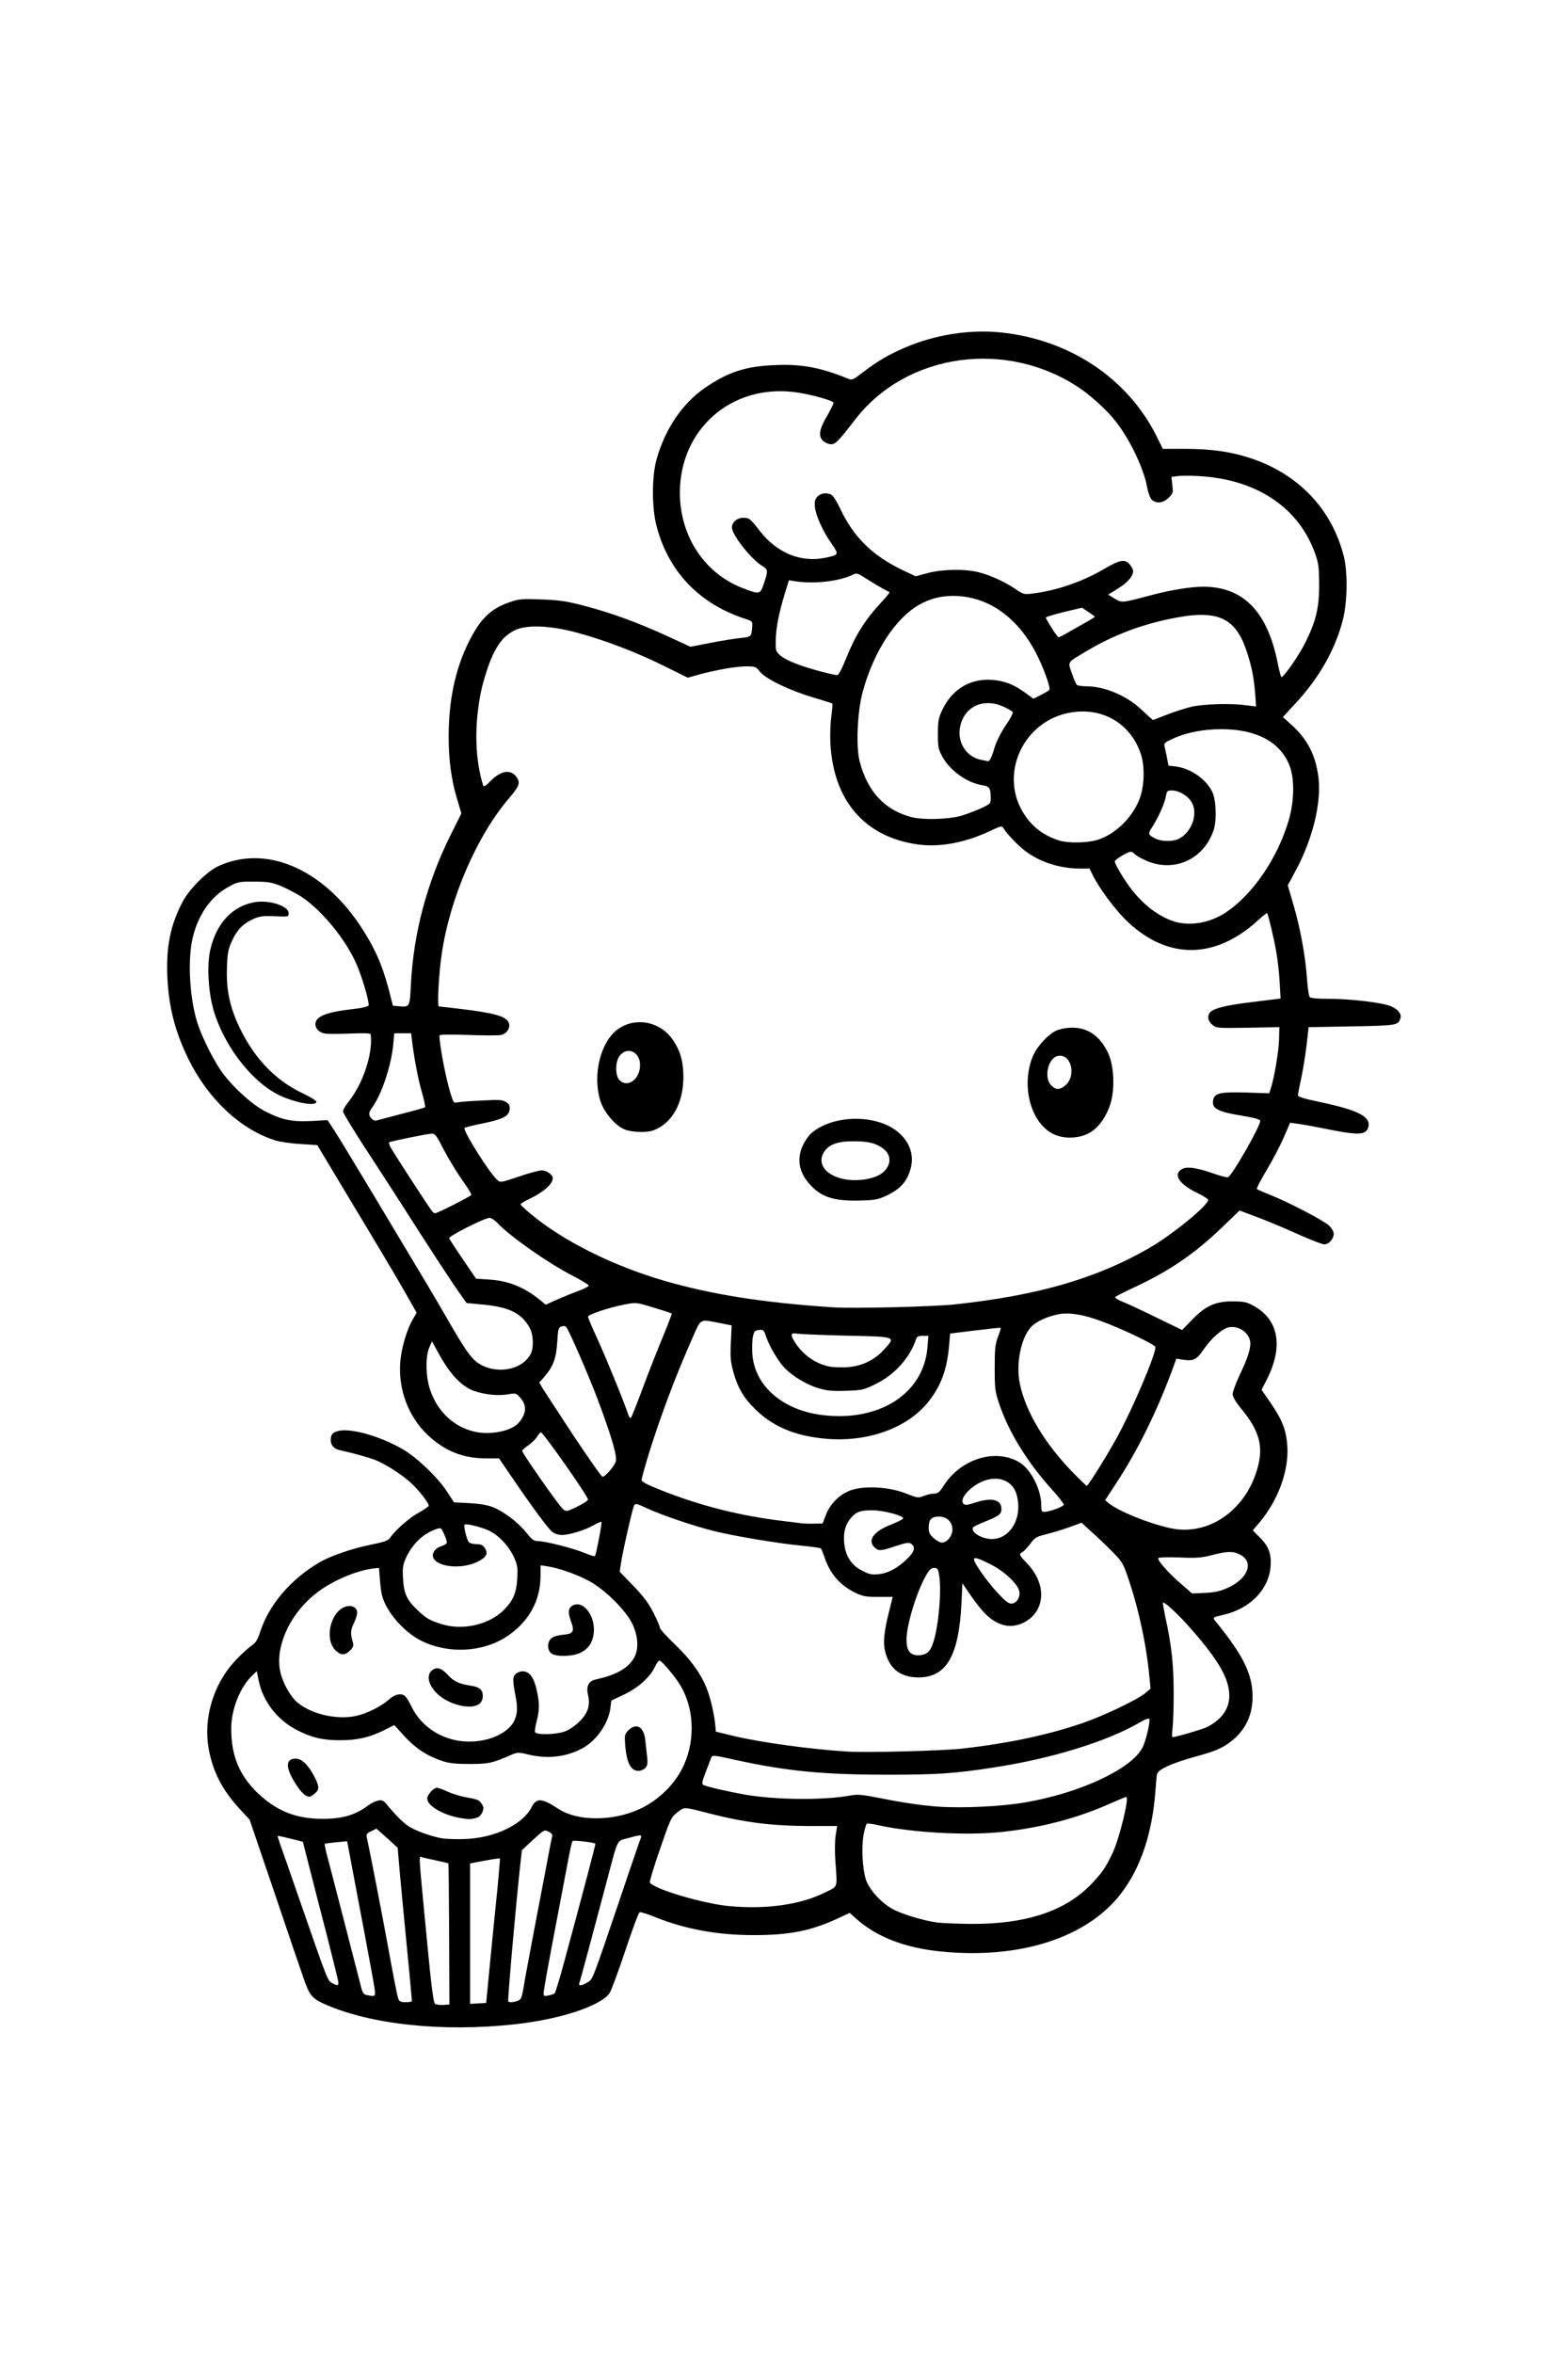
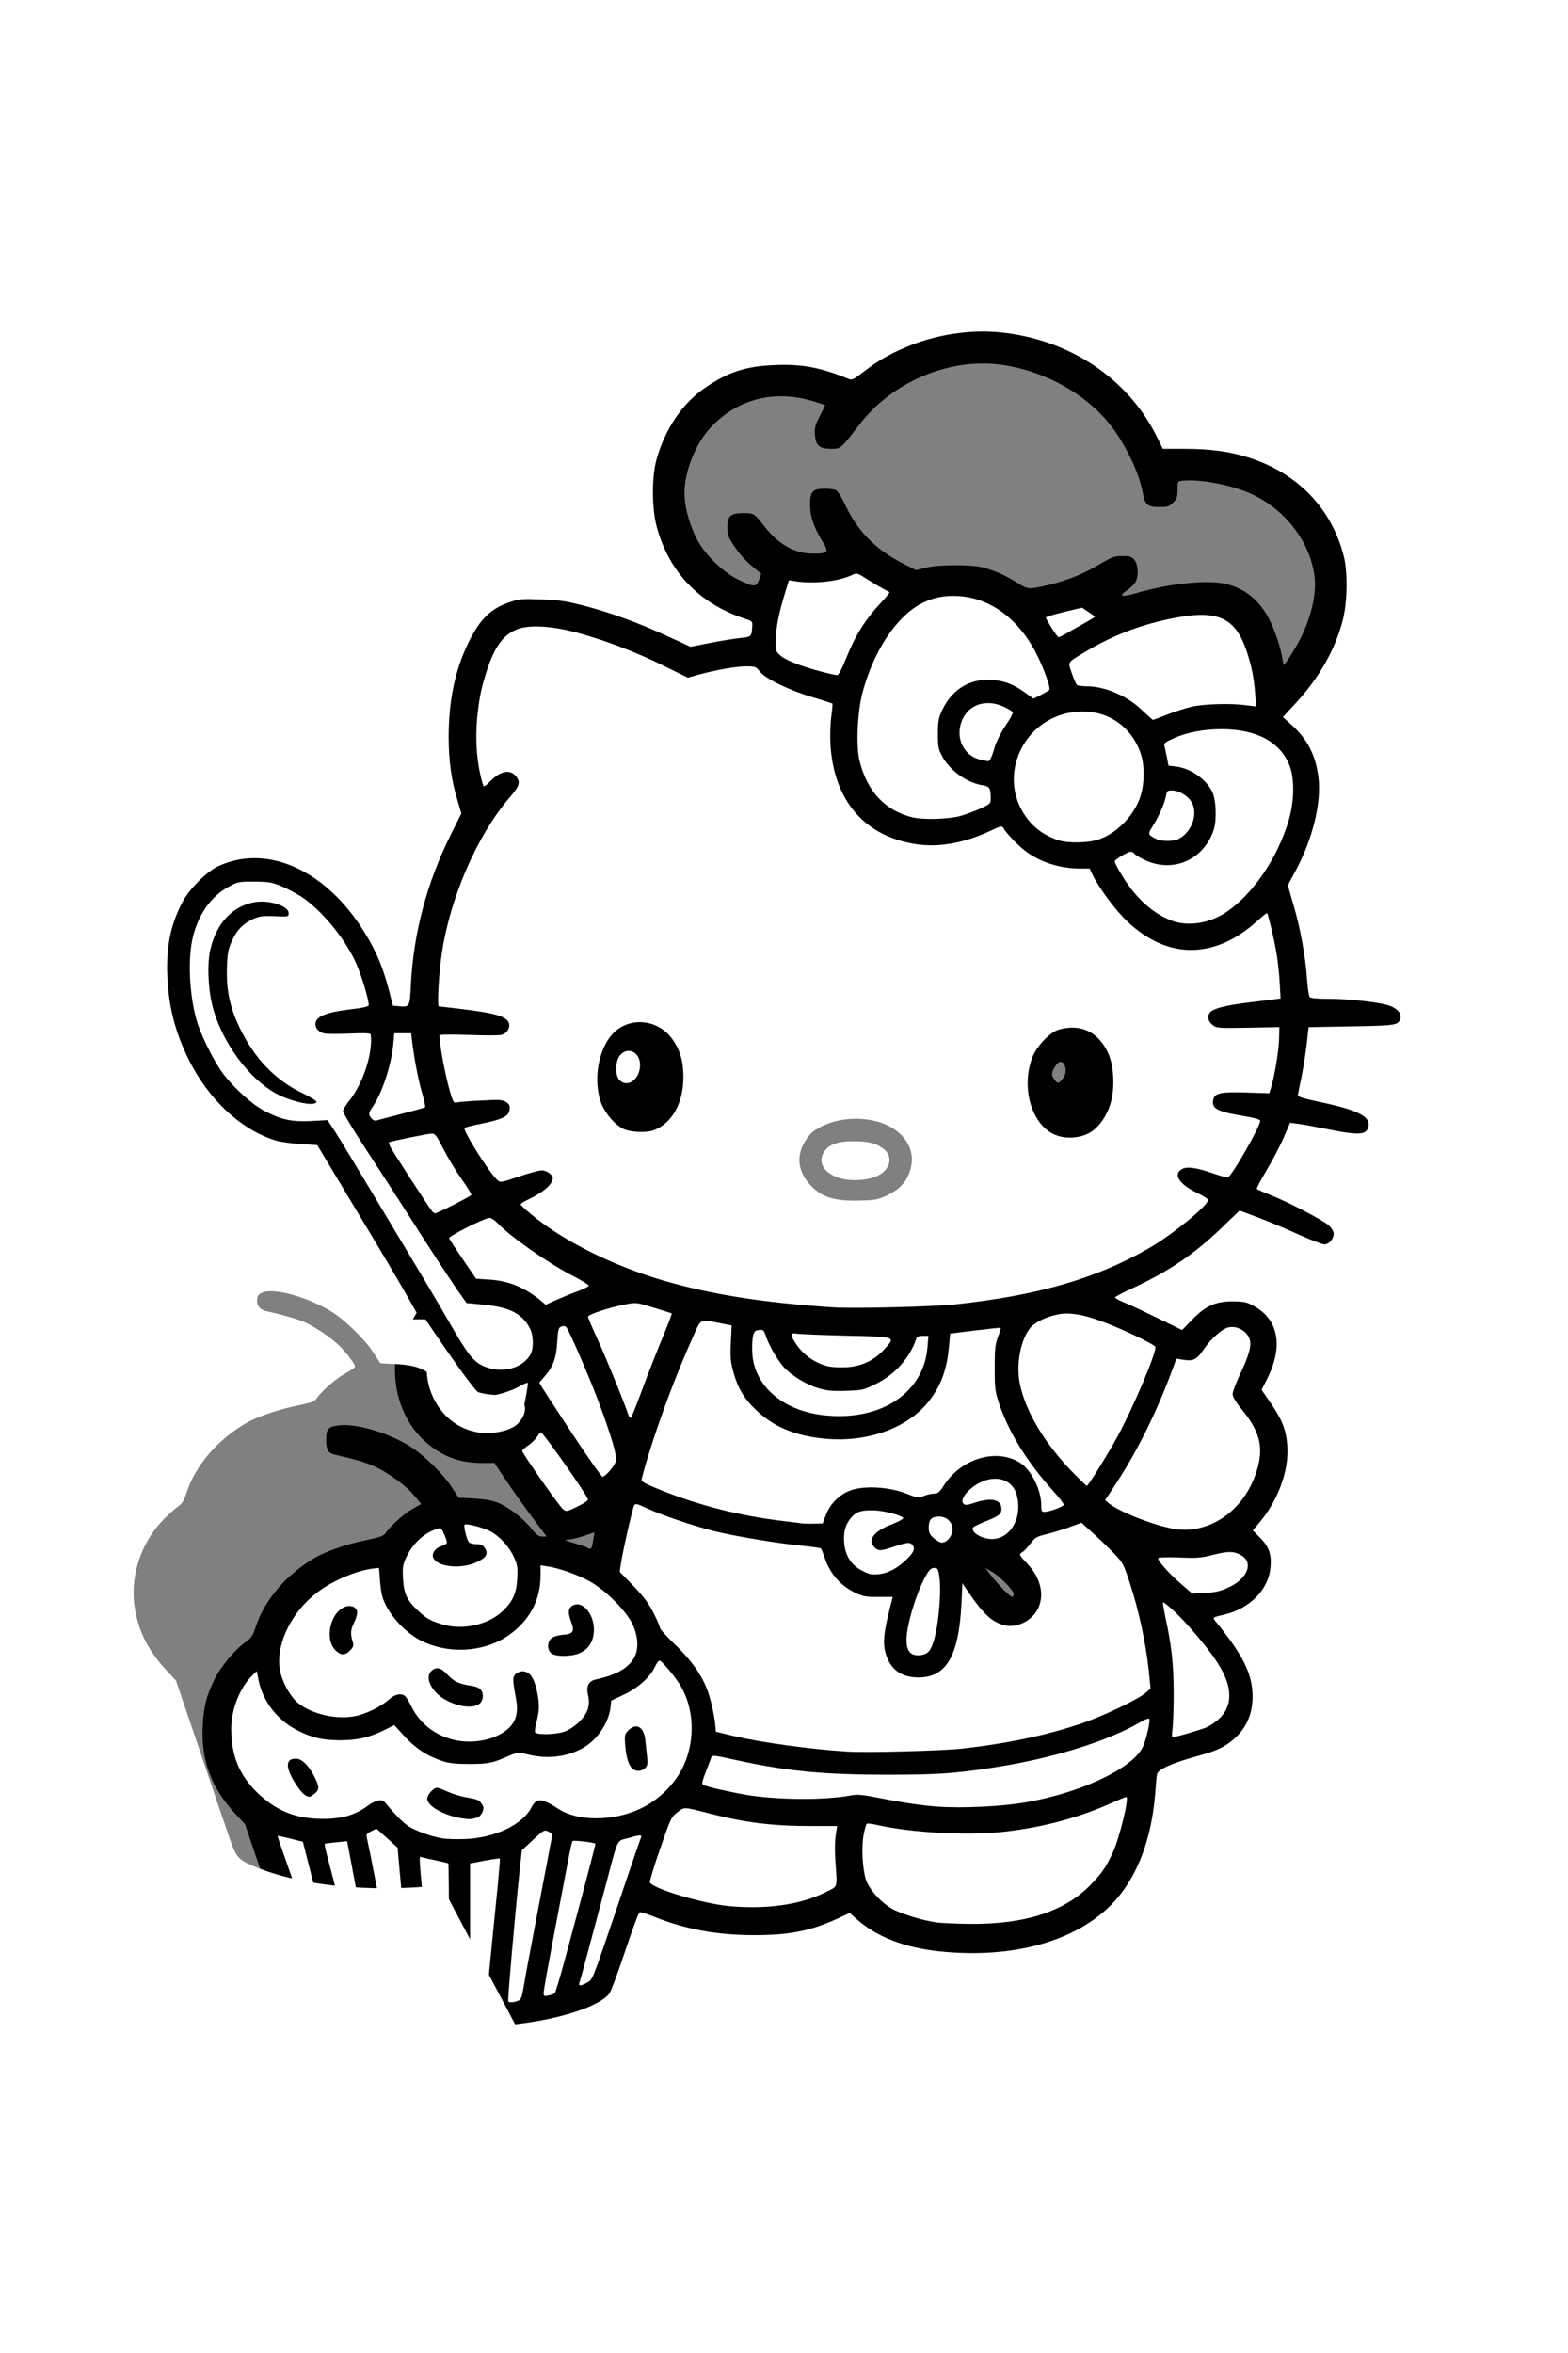
<svg xmlns="http://www.w3.org/2000/svg" class="img-fluid" id="outputsvg" style="transform: none; transform-origin: 50% 50%; cursor: move;" width="1024" height="1536" viewBox="0 0 10240 15360">
  <rect x="0" y="0" width="10240" height="15360" fill="#808080" stroke="none" />
  <g id="l7d29t8rvR1GjVhmPVOgD2l" fill="rgb(0,0,0)" style="transform: none;">
    <g>
      <path id="pBGjin1bh" d="M2789 13260 c-273 -16 -523 -69 -702 -149 -79 -35 -98 -59 -135 -169 -17 -48 -103 -300 -191 -561 l-161 -473 -68 -73 c-154 -168 -220 -348 -208 -570 6 -124 25 -197 76 -301 42 -86 136 -198 208 -248 33 -23 43 -38 62 -96 57 -176 202 -345 391 -454 73 -41 203 -86 328 -112 92 -19 116 -27 129 -46 30 -46 122 -128 176 -158 l56 -32 -30 -38 c-43 -54 -102 -105 -180 -155 -94 -61 -159 -85 -352 -129 -45 -10 -58 -32 -58 -96 0 -71 12 -86 78 -95 110 -15 306 40 455 127 90 52 229 185 287 276 l45 69 100 5 c69 4 117 12 156 27 71 29 167 102 219 169 33 41 48 52 71 52 l29 0 -43 -57 c-81 -107 -174 -237 -236 -330 l-62 -93 -82 0 c-154 0 -271 -47 -384 -153 -185 -176 -236 -476 -127 -749 l34 -86 -65 -114 c-35 -62 -176 -300 -314 -528 l-249 -415 -108 -7 c-60 -3 -134 -14 -164 -23 -319 -99 -590 -437 -682 -850 -25 -115 -35 -371 -19 -484 25 -171 91 -311 196 -417 110 -110 222 -154 396 -154 218 0 410 89 582 270 158 165 272 372 327 595 25 101 30 110 57 101 18 -6 21 -19 26 -134 17 -335 103 -665 253 -969 l65 -131 -20 -69 c-35 -116 -51 -248 -51 -422 0 -270 38 -460 129 -646 77 -156 145 -222 272 -265 59 -20 78 -22 234 -17 153 4 184 9 305 40 173 45 358 112 535 194 l140 65 125 -21 c69 -12 150 -25 180 -29 46 -6 56 -11 58 -29 3 -18 -4 -24 -37 -33 -220 -59 -436 -244 -532 -455 -58 -128 -73 -213 -73 -400 0 -146 3 -181 22 -248 57 -200 168 -363 314 -464 97 -67 140 -88 245 -119 75 -23 112 -27 254 -32 185 -5 266 6 408 56 l79 28 60 -46 c327 -246 777 -323 1189 -204 345 99 644 347 787 652 l30 62 145 0 c81 0 187 7 238 15 417 68 707 318 800 691 27 108 23 352 -7 469 -47 186 -141 358 -283 517 l-76 85 45 44 c91 89 137 190 156 337 22 187 -32 433 -142 638 l-48 91 33 117 c39 136 72 320 81 461 4 55 11 106 17 112 6 9 44 13 121 13 147 0 357 25 411 49 24 11 48 28 54 39 18 33 13 97 -8 123 -19 24 -20 24 -302 29 l-283 5 -13 111 c-6 61 -20 151 -31 201 l-18 90 114 22 c142 28 258 64 303 94 31 21 34 27 37 81 4 84 -9 96 -108 96 -46 0 -137 -12 -226 -30 -82 -17 -157 -29 -167 -28 -11 2 -32 36 -61 100 -24 53 -67 135 -95 183 -29 48 -51 88 -49 89 2 2 30 13 63 26 103 40 348 168 383 199 29 27 32 36 32 84 0 78 -21 102 -92 102 -44 0 -78 -12 -203 -69 -82 -37 -192 -84 -243 -103 l-93 -35 -101 97 c-168 162 -349 286 -558 383 l-85 40 40 17 c22 9 99 46 172 81 l131 64 56 -55 c32 -32 81 -68 113 -83 53 -24 69 -27 173 -27 109 0 118 2 168 30 98 54 143 129 150 251 5 97 -8 166 -50 256 -29 64 -30 69 -14 90 112 154 130 204 130 378 1 115 -3 146 -22 210 -28 89 -77 186 -130 256 l-39 50 34 39 c41 47 53 89 53 181 0 175 -92 296 -273 355 l-65 21 58 77 c71 93 123 188 144 260 24 83 22 245 -5 316 -51 136 -139 203 -342 259 -169 47 -254 86 -261 118 -3 13 -7 59 -10 103 -20 279 -95 504 -223 673 -194 255 -540 391 -994 392 -348 0 -580 -58 -753 -189 l-69 -52 -56 25 c-169 75 -307 99 -561 99 -257 0 -455 -34 -653 -111 l-73 -28 -83 247 c-45 136 -91 259 -102 273 -115 146 -685 247 -1220 216z m119 -376 c2 -93 0 -287 -3 -431 l-7 -262 -50 -10 c-75 -17 -77 -16 -71 27 2 20 22 216 42 436 38 397 43 423 76 413 6 -2 11 -72 13 -173z m264 -114 c14 -151 34 -347 42 -434 9 -87 15 -160 14 -161 -2 -2 -31 2 -65 8 l-63 10 0 429 0 429 22 -3 c22 -3 23 -10 50 -278z m-536 60 c-35 -359 -57 -589 -63 -662 l-6 -78 -58 -50 c-66 -57 -84 -63 -74 -22 16 65 80 390 131 670 30 167 60 315 66 330 l12 27 4 -25 c2 -13 -3 -99 -12 -190z m751 119 c15 -82 146 -774 168 -884 7 -38 13 -71 12 -71 -1 -1 -31 24 -66 55 l-63 58 -14 134 c-20 195 -74 763 -74 778 0 7 5 11 12 9 7 -3 18 -38 25 -79z m-986 -31 c-59 -318 -144 -764 -152 -805 l-10 -53 -40 0 c-34 0 -39 3 -35 18 15 48 72 268 141 537 100 392 97 382 102 368 2 -6 0 -36 -6 -65z m1264 -178 c31 -118 85 -318 119 -445 61 -225 62 -230 42 -237 -60 -18 -61 -17 -84 110 -13 64 -38 200 -58 302 -75 394 -94 495 -94 505 1 28 22 -40 75 -235z m465 -708 c0 -4 -55 10 -62 17 -4 3 -23 67 -43 141 -100 374 -165 621 -164 628 0 5 268 -776 269 -786z m-2079 421 c-44 -169 -85 -329 -92 -355 -8 -34 -17 -48 -32 -52 -61 -16 -61 -18 17 207 155 444 180 516 184 512 2 -2 -33 -142 -77 -312z m4541 58 c213 -37 377 -113 493 -230 77 -78 105 -117 151 -214 30 -63 89 -265 80 -274 -2 -2 -34 10 -71 27 -181 81 -457 149 -699 171 -239 22 -687 -3 -842 -47 -20 -5 -23 0 -34 61 -14 74 -9 152 15 232 19 64 94 150 169 192 57 33 198 77 291 90 113 16 325 12 447 -8z m-1535 -101 c114 -15 205 -40 290 -80 l78 -36 0 -171 0 -170 -225 -6 c-241 -6 -346 -19 -555 -68 -71 -17 -139 -33 -150 -35 -12 -2 -33 7 -52 24 -27 23 -43 58 -97 215 l-65 187 47 20 c229 102 512 148 729 120z m-1868 -465 c43 -14 104 -42 137 -63 57 -37 114 -93 114 -113 0 -5 9 -18 20 -29 15 -15 33 -20 74 -20 46 0 62 6 107 37 112 77 228 99 365 68 200 -44 358 -168 432 -337 32 -74 55 -192 48 -246 -16 -108 -63 -212 -139 -302 l-31 -37 -41 56 c-47 63 -90 96 -186 141 l-67 31 -6 51 c-14 100 -91 210 -183 260 -91 50 -153 61 -287 54 -67 -4 -134 -8 -151 -8 -16 0 -61 12 -100 28 -66 27 -78 28 -225 29 -126 0 -165 -4 -210 -19 -93 -31 -174 -82 -236 -149 l-60 -63 -49 22 c-89 41 -162 54 -295 54 -147 0 -212 -14 -313 -67 -117 -62 -199 -159 -237 -280 l-17 -56 -37 62 c-95 163 -100 298 -19 471 42 87 146 198 228 244 180 100 369 103 520 10 26 -16 57 -35 69 -41 11 -7 43 -13 69 -13 40 0 52 4 70 26 102 123 147 158 253 194 131 46 250 47 383 5z m3261 -185 c298 -23 542 -88 768 -205 111 -57 188 -124 218 -189 13 -28 24 -59 24 -68 0 -14 -5 -14 -42 6 -212 111 -559 212 -906 265 -253 39 -361 46 -717 46 -439 0 -670 -21 -997 -91 -66 -14 -121 -24 -122 -22 -7 9 -45 123 -42 125 2 2 52 15 112 28 252 58 517 72 749 40 l130 -18 155 31 c292 58 437 69 670 52z m-200 -375 c301 -34 561 -88 787 -166 135 -46 362 -154 411 -196 l33 -28 -16 -119 c-23 -175 -61 -343 -113 -501 -45 -140 -45 -140 -116 -214 -39 -40 -97 -95 -128 -122 l-57 -50 -98 30 c-54 16 -112 32 -129 36 -20 4 -42 21 -66 52 l-36 47 34 41 c55 68 74 119 74 210 0 137 -58 215 -178 237 -117 22 -212 -21 -297 -133 l-42 -57 -7 94 c-16 232 -68 359 -167 409 -41 21 -62 25 -141 25 -69 0 -104 -5 -133 -19 -124 -56 -155 -222 -90 -472 l6 -26 -84 -5 c-171 -11 -290 -102 -343 -264 -9 -27 -19 -52 -23 -56 -3 -3 -60 -12 -126 -18 -339 -32 -656 -104 -933 -212 -57 -22 -105 -38 -107 -37 -3 4 -71 308 -77 345 -2 15 22 47 84 112 64 67 97 113 127 173 23 45 41 88 41 96 0 7 43 55 95 105 102 97 168 187 208 284 25 58 54 183 59 254 l3 34 115 28 c175 42 510 88 745 102 124 8 555 -5 685 -19z m-3078 -65 c52 -15 129 -69 151 -108 21 -36 24 -101 7 -146 -5 -15 -10 -55 -10 -88 0 -83 14 -98 92 -98 79 0 100 21 123 125 17 77 17 225 0 268 -6 14 -1 17 32 17 57 0 125 -26 172 -67 62 -53 73 -80 65 -166 -8 -94 4 -110 101 -135 132 -33 225 -112 225 -191 0 -104 -157 -295 -310 -379 -69 -38 -214 -92 -246 -92 -10 0 -14 16 -14 63 0 200 -135 377 -340 448 -87 30 -275 38 -373 15 -95 -22 -182 -69 -253 -137 -96 -93 -144 -199 -144 -322 l0 -57 -27 6 c-110 24 -227 78 -320 148 -160 121 -267 325 -242 462 13 66 66 161 115 200 87 72 226 107 325 84 71 -17 160 -62 208 -105 35 -32 44 -35 98 -35 67 0 72 4 112 84 87 171 274 256 453 206z m4644 -61 c75 -28 137 -80 163 -135 20 -42 21 -52 11 -93 -24 -96 -123 -240 -286 -416 -45 -48 -55 -55 -50 -35 29 142 41 273 41 483 l0 228 34 -6 c19 -4 58 -15 87 -26z m-1783 -507 c31 -34 48 -93 64 -225 10 -85 13 -153 9 -191 l-8 -59 -24 42 c-37 66 -91 217 -110 312 -17 82 -17 88 -1 113 20 30 47 34 70 8z m-2948 -176 c148 -39 249 -144 262 -271 13 -122 -112 -276 -249 -309 -23 -5 -27 -4 -21 11 12 34 26 43 64 43 46 0 69 27 69 83 0 55 -12 71 -72 98 -45 20 -69 24 -158 24 -142 0 -190 -26 -190 -102 0 -43 22 -77 58 -89 29 -9 31 -12 19 -28 -13 -18 -15 -17 -53 7 -54 34 -102 90 -132 155 -44 97 -18 196 75 283 57 54 78 66 153 90 67 22 109 23 175 5z m3535 -172 c0 -22 -92 -116 -142 -144 l-43 -24 34 44 c52 67 133 150 143 144 4 -3 8 -12 8 -20z m1369 -69 c68 -31 124 -86 119 -118 -2 -11 -19 -28 -40 -39 -35 -19 -37 -19 -116 2 -58 14 -112 20 -196 20 -139 0 -139 0 -22 102 l81 70 56 -5 c31 -3 84 -17 118 -32z m-2184 -120 c51 -30 122 -91 114 -99 -4 -4 -31 2 -60 14 -30 11 -78 20 -106 20 -71 0 -93 -21 -93 -90 0 -62 31 -100 105 -129 l50 -19 -45 -12 c-64 -17 -135 -8 -167 21 -40 37 -66 103 -58 149 11 65 58 128 117 155 58 27 81 25 143 -10z m-1942 -112 c3 -5 8 -29 12 -54 l7 -46 -69 23 c-37 13 -84 24 -103 24 -29 1 -21 5 43 24 42 13 80 26 84 30 9 8 21 8 26 -1z m2311 -95 c17 -24 8 -51 -25 -68 -23 -13 -49 2 -49 28 0 16 38 62 51 62 4 0 15 -10 23 -22z m362 -19 c48 -29 89 -116 80 -170 -13 -80 -56 -129 -115 -131 -36 -1 -111 35 -142 68 l-24 25 28 -10 c16 -6 61 -11 102 -11 93 0 105 10 105 90 0 68 -5 74 -104 111 -52 20 -56 24 -40 36 26 19 72 16 110 -8z m1321 -61 c153 -52 283 -205 329 -388 27 -107 0 -183 -117 -323 -46 -55 -49 -62 -49 -117 0 -49 8 -74 51 -164 28 -59 53 -124 56 -145 5 -33 1 -41 -27 -64 -17 -15 -42 -27 -54 -27 -31 0 -108 69 -157 141 -42 62 -52 67 -134 71 l-50 3 -23 65 c-74 211 -217 504 -340 699 l-70 110 86 44 c137 70 342 131 407 121 17 -3 58 -15 92 -26z m-2494 -67 c28 -77 95 -141 170 -165 89 -28 307 -19 397 16 43 17 72 22 85 17 11 -4 34 -8 52 -8 28 -1 37 -9 66 -53 67 -105 165 -169 289 -189 63 -11 166 -7 203 7 18 7 18 6 -2 -22 -37 -52 -100 -187 -129 -274 -24 -74 -28 -105 -31 -235 -3 -106 0 -165 9 -200 l14 -50 -126 15 -125 15 -7 80 c-14 158 -54 265 -137 368 -146 181 -422 270 -739 238 -196 -20 -338 -81 -452 -194 -115 -113 -160 -234 -160 -429 l0 -117 -57 -11 c-32 -6 -63 -13 -70 -15 -36 -12 -406 968 -376 995 14 13 205 87 303 119 182 58 410 107 605 130 50 6 104 13 120 15 69 8 76 4 98 -53z m1520 -50 c4 -4 -6 -20 -23 -36 l-30 -29 0 43 c0 39 2 42 23 36 12 -4 25 -10 30 -14z m-3132 -11 l40 -21 -88 -127 c-48 -70 -105 -152 -126 -182 l-40 -55 -33 31 c-19 17 -34 34 -34 38 0 15 225 336 236 336 3 0 23 -9 45 -20z m3400 -252 c114 -179 249 -453 338 -686 l20 -54 -122 -58 c-286 -135 -406 -163 -522 -119 -104 38 -163 123 -181 258 -17 133 80 368 231 556 65 81 164 185 175 185 5 0 32 -37 61 -82z m-3180 1 l22 -31 -28 -91 c-42 -137 -127 -360 -213 -556 l-77 -175 -6 95 c-6 99 -15 127 -62 197 -17 26 -26 50 -22 60 11 29 347 532 356 532 4 0 18 -14 30 -31z m-688 -245 c53 -18 107 -73 107 -108 0 -46 -29 -58 -152 -60 -91 -2 -125 -7 -173 -26 -74 -29 -147 -99 -201 -194 l-39 -67 -7 38 c-3 21 -2 58 2 83 30 164 141 298 280 341 43 13 135 10 183 -7z m2406 -127 c177 -62 298 -191 331 -353 12 -56 8 -96 -5 -59 -48 134 -139 236 -263 298 l-85 42 -144 3 c-168 4 -239 -12 -338 -76 -96 -62 -172 -163 -220 -297 -12 -32 -26 40 -20 101 16 140 140 278 301 335 95 33 132 38 254 35 94 -2 129 -8 189 -29z m-1520 -150 c24 -67 73 -191 107 -276 35 -85 63 -155 61 -156 -1 -1 -44 -14 -95 -29 -71 -21 -104 -26 -135 -20 -57 9 -199 52 -210 63 -5 5 16 62 47 130 31 67 81 187 113 266 31 80 59 145 62 145 3 0 26 -55 50 -123z m-831 -132 c62 -27 112 -86 112 -135 0 -31 -34 -91 -72 -127 -53 -51 -115 -73 -244 -86 l-117 -11 -36 -51 c-44 -59 -234 -350 -386 -590 -60 -93 -171 -265 -247 -381 -128 -197 -138 -215 -138 -259 0 -39 6 -55 33 -89 80 -98 145 -260 147 -361 l0 -30 -141 3 c-202 5 -219 -2 -219 -92 0 -83 40 -105 235 -127 58 -7 105 -16 105 -20 0 -17 -52 -171 -76 -225 -68 -153 -225 -344 -354 -429 -103 -67 -191 -99 -280 -99 -66 0 -82 4 -137 33 -198 106 -292 375 -238 682 19 113 47 194 105 314 111 230 298 404 495 460 49 14 81 16 170 10 l111 -7 45 69 c25 37 153 248 285 468 334 557 366 610 467 785 120 209 157 256 221 286 59 28 102 30 154 9z m2297 -35 c33 -16 77 -47 98 -68 l38 -39 -268 -5 c-147 -3 -269 -4 -271 -2 -10 7 74 84 117 108 97 52 185 54 286 6z m570 -375 c539 -57 927 -169 1270 -368 130 -75 374 -267 354 -279 -2 -2 -30 -16 -62 -32 -80 -40 -107 -75 -107 -137 0 -41 4 -51 25 -65 34 -22 155 -14 239 15 33 12 64 21 71 21 22 0 196 -292 182 -306 -2 -3 -56 -13 -118 -24 -138 -24 -163 -39 -167 -100 -8 -102 8 -110 214 -110 151 0 155 0 163 -22 14 -37 50 -239 53 -293 l3 -50 -205 4 c-198 3 -206 2 -232 -19 -24 -19 -28 -29 -28 -75 0 -35 5 -59 15 -69 24 -24 106 -44 244 -61 237 -29 211 -21 211 -63 -1 -70 -39 -305 -66 -399 -6 -21 -9 -20 -68 28 -71 59 -198 123 -274 138 -77 16 -238 14 -306 -4 -152 -40 -315 -170 -431 -344 -35 -53 -71 -113 -81 -133 l-18 -38 -65 0 c-179 -1 -341 -74 -452 -206 l-43 -51 -50 22 c-85 38 -147 56 -236 71 -346 57 -633 -64 -764 -321 -64 -126 -79 -205 -81 -414 l-2 -185 -122 -37 c-154 -46 -301 -117 -338 -164 -21 -27 -36 -35 -59 -35 -43 0 -185 27 -265 51 -112 33 -136 28 -305 -55 -270 -133 -598 -241 -764 -253 -74 -5 -92 -3 -137 17 -86 37 -140 109 -190 255 -59 173 -82 356 -64 516 6 60 15 118 19 129 7 20 8 20 42 -5 28 -21 45 -25 101 -25 61 0 70 3 88 26 26 34 28 109 4 144 -9 14 -38 50 -64 80 -196 230 -373 643 -423 993 -20 140 -30 287 -20 287 28 0 265 31 317 41 122 24 147 44 147 119 0 31 -6 47 -26 67 l-26 26 -200 -5 -200 -4 6 60 c7 59 49 247 66 292 8 21 11 21 169 16 139 -4 164 -3 186 12 24 16 26 22 23 79 -3 62 -3 62 -45 83 -24 12 -86 30 -138 40 l-95 18 27 45 c32 57 129 199 154 227 l19 20 97 -33 c120 -40 211 -45 243 -13 22 22 27 84 9 122 -10 24 -81 77 -131 99 -16 7 -28 15 -28 19 0 10 167 133 243 179 433 263 973 403 1757 455 120 8 594 -4 735 -19z m-2527 -61 c20 -9 48 -21 61 -26 23 -8 17 -13 -70 -61 -160 -89 -336 -214 -435 -309 l-41 -39 -102 47 c-68 31 -100 52 -97 60 3 8 36 60 75 117 l69 104 89 6 c122 8 226 48 316 123 27 22 30 23 63 9 19 -8 51 -22 72 -31z m-734 -596 l84 -41 -51 -71 c-28 -39 -76 -118 -106 -176 -30 -58 -55 -106 -55 -107 -1 -2 -220 47 -222 50 -3 5 251 387 258 387 4 0 45 -19 92 -42z m-321 -594 c93 -23 116 -32 111 -44 -17 -44 -47 -182 -62 -291 -17 -120 -18 -124 -42 -124 -24 0 -25 4 -32 75 -11 109 -44 223 -91 320 -22 47 -43 89 -45 94 -5 10 1 9 161 -30z m5243 -1254 c167 -58 335 -234 449 -472 125 -262 129 -458 12 -586 -129 -139 -398 -172 -625 -76 -46 20 -61 31 -58 43 2 9 7 30 11 47 6 29 10 32 57 38 95 13 194 82 235 165 26 52 31 242 8 310 -37 114 -125 196 -234 221 -89 21 -205 8 -281 -29 -54 -27 -68 -30 -88 -21 -28 12 -26 20 25 97 83 126 198 225 306 264 67 24 110 24 183 -1z m-721 -530 c206 -71 339 -312 275 -499 -62 -184 -232 -296 -407 -269 -172 27 -322 177 -355 358 -10 49 -8 70 7 125 59 221 282 353 480 285z m524 -5 c38 -19 76 -66 91 -109 13 -42 -4 -83 -47 -114 -52 -36 -62 -35 -69 6 -3 20 -24 74 -45 119 -21 45 -39 84 -39 88 0 8 41 24 63 24 10 1 31 -6 46 -14z m-1424 -150 c33 -9 91 -30 128 -47 58 -27 68 -35 63 -52 -3 -12 -6 -24 -6 -27 0 -4 -19 -10 -43 -13 -102 -15 -216 -97 -265 -191 -25 -46 -27 -59 -27 -175 0 -122 1 -128 33 -192 74 -150 209 -215 395 -189 79 11 136 34 195 78 30 22 36 24 64 12 26 -11 29 -16 24 -43 -11 -58 -114 -250 -169 -314 -70 -83 -126 -127 -214 -169 -136 -66 -248 -67 -370 -6 -218 110 -405 463 -420 793 -6 130 7 201 57 307 93 200 316 292 555 228z m223 -450 c15 -45 44 -104 64 -132 l37 -51 -49 -21 c-60 -26 -86 -26 -126 -2 -82 50 -115 147 -72 211 26 39 85 82 105 78 8 -2 26 -39 41 -83z m1146 -220 c130 -49 199 -60 384 -60 l172 0 -5 -45 c-12 -90 -27 -157 -51 -231 -62 -191 -164 -263 -337 -239 -230 33 -449 110 -654 232 l-101 60 16 47 c19 56 25 61 86 61 115 0 265 62 354 145 31 30 60 54 63 55 4 0 36 -11 73 -25z m-2120 -352 c47 -121 113 -234 190 -325 32 -38 56 -70 55 -72 -2 -1 -35 -21 -73 -45 l-69 -42 -81 22 c-62 16 -111 22 -210 23 l-130 1 -28 94 c-38 128 -60 256 -48 285 17 46 99 87 260 131 47 13 87 24 90 24 3 1 23 -43 44 -96z m2966 -45 c88 -147 138 -326 126 -451 -22 -235 -197 -462 -433 -561 -130 -54 -319 -89 -430 -78 -33 3 -33 4 -33 58 0 48 -4 60 -29 85 -26 26 -36 29 -90 29 -77 0 -95 -16 -109 -97 -21 -121 -110 -309 -204 -430 -163 -212 -441 -366 -728 -403 -334 -43 -706 115 -917 391 -124 161 -122 159 -185 159 -77 0 -100 -20 -106 -91 -3 -47 0 -63 32 -123 20 -38 35 -70 34 -72 -2 -1 -33 -11 -71 -23 -254 -78 -491 -21 -668 161 -103 105 -179 292 -179 437 0 85 29 195 76 291 51 104 171 223 276 274 104 50 117 50 135 1 l14 -40 -43 -35 c-62 -51 -95 -88 -139 -154 -33 -50 -39 -67 -39 -113 0 -75 20 -93 104 -93 72 0 70 -1 142 91 89 113 195 172 309 173 106 0 111 -6 64 -83 -56 -93 -79 -161 -79 -236 0 -86 17 -105 96 -105 30 0 64 5 74 10 11 6 35 44 54 84 84 183 204 305 395 401 l74 37 63 -16 c84 -21 295 -22 376 -1 77 21 151 54 224 101 67 43 75 43 204 12 121 -29 222 -70 329 -133 84 -50 99 -55 151 -55 51 0 61 3 79 26 25 32 28 101 7 143 -8 15 -34 40 -58 56 -57 39 -31 45 66 16 205 -60 442 -86 568 -62 124 25 220 96 287 215 36 64 76 174 92 255 l12 63 19 -23 c10 -13 36 -54 58 -91z m-1397 -211 c-12 -8 -141 16 -166 30 -4 2 0 17 9 33 l17 28 78 -41 c57 -31 73 -44 62 -50z" />
      <path id="p4ngzCMbs" d="M2983 11899 c-75 -13 -158 -46 -193 -79 -26 -24 -30 -35 -30 -79 0 -42 5 -57 25 -76 33 -33 94 -33 167 0 30 14 87 31 128 39 86 16 110 37 110 97 0 97 -55 123 -207 98z" />
      <path id="p6EQvKx3A" d="M1964 11750 c-12 -5 -42 -42 -68 -83 -41 -66 -46 -80 -46 -133 0 -33 5 -65 12 -72 7 -7 38 -12 69 -12 71 0 102 23 147 108 43 80 45 151 6 181 -28 22 -81 27 -120 11z" />
      <path id="poLBgolhD" d="M4097 11572 c-28 -31 -39 -75 -44 -179 -6 -99 -5 -102 20 -127 21 -21 36 -26 74 -26 89 0 94 10 110 228 7 107 -4 122 -87 122 -42 0 -61 -5 -73 -18z" />
      <path id="p18wxCMduT" d="M2944 11156 c-57 -18 -128 -69 -153 -110 -15 -24 -21 -50 -21 -93 0 -77 16 -93 90 -93 51 0 56 2 95 44 40 43 71 58 156 71 62 9 74 25 74 95 0 85 -19 100 -124 99 -42 0 -94 -6 -117 -13z" />
      <path id="pV4qimDk7" d="M3572 10824 c-19 -13 -22 -24 -22 -78 0 -79 17 -97 96 -104 55 -5 56 -5 49 -31 -4 -14 -9 -49 -12 -78 -6 -67 16 -93 82 -93 66 0 92 16 121 76 23 47 26 63 23 136 -5 98 -27 139 -93 169 -54 25 -210 27 -244 3z" />
      <path id="p1EmQMyuVj" d="M2160 10802 c-33 -33 -46 -95 -37 -179 11 -108 70 -173 157 -173 25 0 54 6 64 13 28 21 32 88 7 139 -17 36 -20 55 -14 110 5 62 4 68 -20 92 -21 21 -36 26 -77 26 -43 0 -56 -5 -80 -28z" />
      <path id="pecfdSMHL" d="M1925 7226 c-27 -8 -69 -20 -91 -29 -192 -71 -393 -317 -470 -572 -35 -118 -45 -350 -20 -458 31 -134 97 -226 197 -276 99 -50 245 -51 338 -3 35 18 36 21 36 73 l0 54 -105 0 c-88 0 -111 4 -145 22 -177 95 -204 368 -66 650 95 194 229 333 398 415 l104 50 -3 41 -3 42 -60 2 c-33 1 -82 -4 -110 -11z" />
-       <path id="psAmvj8CR" d="M5420 7857 c-76 -22 -118 -47 -163 -97 -51 -57 -67 -103 -67 -196 0 -198 170 -309 445 -291 243 16 374 140 351 334 -13 112 -65 181 -170 230 -57 26 -71 28 -206 30 -95 2 -161 -2 -190 -10z m285 -213 c49 -25 75 -66 59 -91 -40 -65 -210 -95 -294 -51 -25 13 -52 35 -60 50 -14 26 -14 29 16 58 17 17 48 38 70 46 55 20 158 14 209 -12z" />
      <path id="p6M6ndrbu" d="M6877 7444 c-58 -18 -123 -80 -154 -144 -35 -75 -46 -149 -41 -261 7 -140 32 -205 108 -280 67 -67 100 -79 220 -79 134 1 200 43 257 165 25 54 28 73 31 193 4 116 1 142 -18 200 -27 85 -76 153 -135 188 -38 22 -61 27 -133 30 -60 3 -102 -1 -135 -12z m62 -400 c23 -29 27 -64 11 -95 -16 -28 -38 -23 -60 14 -24 39 -25 56 -4 85 20 28 28 28 53 -4z" />
      <path id="pzR7GARb6" d="M4055 7405 c-24 -8 -60 -36 -92 -70 -70 -74 -93 -147 -93 -289 0 -121 18 -200 63 -274 61 -101 138 -138 274 -129 70 4 92 10 131 34 57 35 103 94 133 170 30 78 33 270 5 353 -35 106 -97 179 -179 209 -40 15 -195 13 -242 -4z m80 -417 l20 -37 -21 -28 c-26 -35 -32 -35 -57 -1 -22 30 -25 71 -7 93 20 24 43 14 65 -27z" />
    </g>
  </g>
  <g id="l2imKCVFgMPrjL8kxYeXh5J" fill="rgb(255,255,255)" style="transform: none;">
    <g>
-       <path id="p1GOdTF6lu" d="M0 7680 l0 -7680 5120 0 5120 0 0 7680 0 7680 -5120 0 -5120 0 0 -7680z m3364 5534 c290 -32 549 -116 615 -200 11 -14 57 -138 103 -276 46 -138 88 -252 95 -255 6 -3 51 11 100 31 200 80 407 118 643 118 234 1 377 -28 552 -109 l77 -36 39 35 c134 121 318 193 556 217 518 52 957 -90 1179 -381 128 -169 203 -394 223 -673 3 -44 7 -90 10 -103 7 -32 92 -71 261 -118 105 -29 151 -47 197 -78 110 -74 166 -178 166 -310 0 -146 -60 -268 -235 -484 -29 -35 -31 -33 49 -52 168 -39 290 -163 303 -308 8 -85 -10 -136 -67 -193 l-49 -49 42 -49 c123 -145 195 -340 184 -501 -9 -118 -35 -179 -143 -331 l-25 -37 36 -71 c107 -213 75 -387 -87 -476 -47 -26 -63 -29 -138 -30 -113 0 -177 29 -266 121 l-64 66 -163 -79 c-89 -44 -188 -90 -220 -103 -32 -12 -56 -27 -55 -32 2 -4 55 -32 118 -61 235 -109 405 -224 587 -401 l108 -104 125 47 c69 26 188 76 264 111 77 34 151 63 165 63 30 0 61 -36 61 -70 0 -14 -13 -36 -32 -54 -38 -34 -264 -152 -383 -199 -44 -17 -83 -35 -87 -38 -3 -4 25 -59 63 -122 38 -63 88 -159 112 -213 l42 -98 50 7 c28 3 115 19 194 35 172 35 231 37 255 10 10 -11 16 -31 14 -47 -6 -55 -100 -95 -331 -143 -96 -20 -132 -32 -131 -42 1 -8 11 -62 24 -121 12 -58 27 -155 34 -215 l12 -108 280 -5 c293 -5 305 -7 319 -51 10 -29 -13 -59 -60 -80 -54 -24 -264 -49 -411 -49 -77 0 -115 -4 -121 -12 -6 -7 -13 -58 -17 -113 -10 -148 -43 -331 -87 -482 l-39 -134 55 -102 c109 -205 166 -441 145 -604 -18 -143 -71 -246 -172 -338 l-60 -54 81 -88 c156 -167 262 -355 311 -548 29 -115 32 -304 7 -409 -78 -315 -302 -548 -625 -650 -124 -39 -249 -56 -412 -56 l-146 0 -41 -83 c-189 -378 -569 -631 -1018 -677 -202 -21 -430 15 -625 99 -107 46 -176 86 -273 160 -68 52 -72 54 -101 42 -177 -72 -299 -95 -470 -88 -196 7 -311 45 -464 150 -146 101 -257 265 -314 464 -32 113 -32 323 1 442 79 295 278 502 576 600 50 16 50 17 47 56 -4 61 -6 63 -79 70 -37 4 -126 18 -196 32 l-128 25 -152 -70 c-189 -87 -372 -154 -547 -199 -112 -29 -159 -36 -275 -40 -126 -5 -146 -3 -204 17 -127 43 -195 109 -272 265 -87 178 -129 378 -129 616 0 152 18 285 57 411 l26 88 -71 142 c-155 313 -242 640 -259 981 -7 142 -7 143 -84 135 l-33 -3 -26 -101 c-44 -169 -96 -284 -192 -428 -252 -374 -623 -525 -928 -379 -72 35 -186 149 -228 231 -79 150 -108 294 -99 491 9 195 51 358 138 535 130 263 341 460 569 531 30 9 104 20 164 23 l108 7 249 415 c138 228 284 474 325 547 l75 132 -25 43 c-40 69 -75 189 -82 279 -14 179 53 357 179 476 113 106 230 153 384 153 l82 0 84 123 c135 198 236 335 264 357 15 12 41 20 63 20 48 0 152 -32 209 -65 24 -14 46 -23 49 -20 5 5 -35 215 -43 223 -3 3 -35 -7 -71 -22 -76 -31 -254 -76 -301 -76 -26 0 -38 -9 -73 -52 -52 -67 -148 -140 -219 -169 -39 -15 -87 -23 -156 -27 l-100 -5 -45 -69 c-58 -91 -197 -224 -287 -276 -145 -85 -336 -140 -420 -122 -41 10 -53 23 -53 62 0 32 22 56 58 64 103 23 190 48 234 65 64 25 175 96 233 150 49 45 115 130 115 147 0 6 -28 26 -62 44 -59 31 -159 118 -190 166 -13 19 -37 27 -129 46 -125 26 -255 71 -328 112 -189 109 -334 278 -391 454 -19 58 -29 73 -62 96 -22 16 -69 59 -104 97 -141 152 -207 374 -171 573 27 149 88 267 199 389 l68 73 161 473 c88 261 174 513 191 561 37 110 56 134 135 169 300 135 774 185 1247 133z" />
+       <path id="p1GOdTF6lu" d="M0 7680 l0 -7680 5120 0 5120 0 0 7680 0 7680 -5120 0 -5120 0 0 -7680z m3364 5534 c290 -32 549 -116 615 -200 11 -14 57 -138 103 -276 46 -138 88 -252 95 -255 6 -3 51 11 100 31 200 80 407 118 643 118 234 1 377 -28 552 -109 l77 -36 39 35 c134 121 318 193 556 217 518 52 957 -90 1179 -381 128 -169 203 -394 223 -673 3 -44 7 -90 10 -103 7 -32 92 -71 261 -118 105 -29 151 -47 197 -78 110 -74 166 -178 166 -310 0 -146 -60 -268 -235 -484 -29 -35 -31 -33 49 -52 168 -39 290 -163 303 -308 8 -85 -10 -136 -67 -193 l-49 -49 42 -49 c123 -145 195 -340 184 -501 -9 -118 -35 -179 -143 -331 l-25 -37 36 -71 c107 -213 75 -387 -87 -476 -47 -26 -63 -29 -138 -30 -113 0 -177 29 -266 121 l-64 66 -163 -79 c-89 -44 -188 -90 -220 -103 -32 -12 -56 -27 -55 -32 2 -4 55 -32 118 -61 235 -109 405 -224 587 -401 l108 -104 125 47 c69 26 188 76 264 111 77 34 151 63 165 63 30 0 61 -36 61 -70 0 -14 -13 -36 -32 -54 -38 -34 -264 -152 -383 -199 -44 -17 -83 -35 -87 -38 -3 -4 25 -59 63 -122 38 -63 88 -159 112 -213 l42 -98 50 7 c28 3 115 19 194 35 172 35 231 37 255 10 10 -11 16 -31 14 -47 -6 -55 -100 -95 -331 -143 -96 -20 -132 -32 -131 -42 1 -8 11 -62 24 -121 12 -58 27 -155 34 -215 l12 -108 280 -5 c293 -5 305 -7 319 -51 10 -29 -13 -59 -60 -80 -54 -24 -264 -49 -411 -49 -77 0 -115 -4 -121 -12 -6 -7 -13 -58 -17 -113 -10 -148 -43 -331 -87 -482 l-39 -134 55 -102 c109 -205 166 -441 145 -604 -18 -143 -71 -246 -172 -338 l-60 -54 81 -88 c156 -167 262 -355 311 -548 29 -115 32 -304 7 -409 -78 -315 -302 -548 -625 -650 -124 -39 -249 -56 -412 -56 l-146 0 -41 -83 c-189 -378 -569 -631 -1018 -677 -202 -21 -430 15 -625 99 -107 46 -176 86 -273 160 -68 52 -72 54 -101 42 -177 -72 -299 -95 -470 -88 -196 7 -311 45 -464 150 -146 101 -257 265 -314 464 -32 113 -32 323 1 442 79 295 278 502 576 600 50 16 50 17 47 56 -4 61 -6 63 -79 70 -37 4 -126 18 -196 32 l-128 25 -152 -70 c-189 -87 -372 -154 -547 -199 -112 -29 -159 -36 -275 -40 -126 -5 -146 -3 -204 17 -127 43 -195 109 -272 265 -87 178 -129 378 -129 616 0 152 18 285 57 411 l26 88 -71 142 c-155 313 -242 640 -259 981 -7 142 -7 143 -84 135 l-33 -3 -26 -101 c-44 -169 -96 -284 -192 -428 -252 -374 -623 -525 -928 -379 -72 35 -186 149 -228 231 -79 150 -108 294 -99 491 9 195 51 358 138 535 130 263 341 460 569 531 30 9 104 20 164 23 l108 7 249 415 c138 228 284 474 325 547 l75 132 -25 43 l82 0 84 123 c135 198 236 335 264 357 15 12 41 20 63 20 48 0 152 -32 209 -65 24 -14 46 -23 49 -20 5 5 -35 215 -43 223 -3 3 -35 -7 -71 -22 -76 -31 -254 -76 -301 -76 -26 0 -38 -9 -73 -52 -52 -67 -148 -140 -219 -169 -39 -15 -87 -23 -156 -27 l-100 -5 -45 -69 c-58 -91 -197 -224 -287 -276 -145 -85 -336 -140 -420 -122 -41 10 -53 23 -53 62 0 32 22 56 58 64 103 23 190 48 234 65 64 25 175 96 233 150 49 45 115 130 115 147 0 6 -28 26 -62 44 -59 31 -159 118 -190 166 -13 19 -37 27 -129 46 -125 26 -255 71 -328 112 -189 109 -334 278 -391 454 -19 58 -29 73 -62 96 -22 16 -69 59 -104 97 -141 152 -207 374 -171 573 27 149 88 267 199 389 l68 73 161 473 c88 261 174 513 191 561 37 110 56 134 135 169 300 135 774 185 1247 133z" />
      <path id="pC0nsBwkH" d="M2841 13081 c-10 -7 -24 -112 -52 -407 -58 -604 -55 -557 -33 -550 10 3 52 12 93 21 41 9 77 17 79 19 2 2 4 210 5 463 l2 458 -40 3 c-22 1 -46 -2 -54 -7z" />
      <path id="ppJIFC9J7" d="M3070 12623 l0 -459 96 -18 c52 -10 97 -16 99 -14 1 1 -6 89 -16 193 -11 105 -32 316 -47 470 l-27 280 -53 3 -52 3 0 -458z" />
      <path id="pwuFAlQyO" d="M2600 13045 c-5 -13 -34 -160 -64 -327 -46 -251 -120 -630 -141 -726 -4 -18 1 -25 29 -38 l34 -17 70 62 69 63 6 71 c5 66 34 373 72 762 8 88 15 163 15 168 0 4 -18 7 -40 7 -34 0 -42 -4 -50 -25z" />
      <path id="pM0cdOiNq" d="M3319 13063 c-3 -25 39 -509 75 -857 l14 -128 73 -68 c73 -67 74 -67 102 -53 19 9 26 20 23 31 -3 9 -17 80 -31 157 -15 77 -53 277 -85 445 -32 168 -64 340 -71 384 -11 67 -17 79 -37 87 -28 11 -62 12 -63 2z" />
      <path id="pK2uz0xlk" d="M2393 13023 c-16 -3 -25 -15 -32 -41 -18 -70 -213 -827 -229 -885 -8 -32 -13 -59 -11 -61 2 -2 36 -6 75 -10 l71 -7 27 143 c15 79 53 283 86 455 32 171 62 334 66 362 7 55 7 56 -53 44z" />
      <path id="pBxVsOgj0" d="M3550 13013 c0 -20 30 -187 104 -573 19 -102 45 -237 57 -300 12 -63 24 -118 28 -122 6 -7 141 9 149 17 3 3 -73 291 -208 789 -27 99 -53 183 -57 187 -5 5 -23 12 -41 15 -27 6 -32 4 -32 -13z" />
      <path id="p1B7nbUV9z" d="M2169 12945 c-30 -16 -29 -14 -215 -550 -57 -165 -113 -325 -124 -355 -10 -30 -18 -55 -17 -56 1 -1 39 7 83 18 l82 21 41 161 c22 88 75 292 116 451 41 160 75 298 75 308 0 20 -7 21 -41 2z" />
      <path id="pUDFdNPK2" d="M3783 12946 c6 -14 90 -329 177 -656 79 -298 65 -270 141 -291 82 -23 93 -24 84 -1 -4 9 -66 188 -136 397 -186 548 -177 524 -213 546 -36 22 -60 25 -53 5z" />
      <path id="pAClZfkiV" d="M6115 12549 c-93 -13 -234 -57 -291 -90 -74 -42 -150 -128 -170 -192 -22 -73 -29 -212 -14 -291 7 -36 16 -69 21 -71 4 -3 39 1 76 10 213 47 556 67 783 46 257 -25 502 -87 717 -182 61 -27 114 -49 118 -49 22 0 -45 273 -89 366 -46 98 -74 137 -151 215 -168 168 -423 250 -773 248 -92 -1 -194 -5 -227 -10z" />
      <path id="p11f3RehNt" d="M4765 12443 c-169 -15 -494 -111 -521 -154 -3 -6 26 -104 66 -218 69 -200 73 -209 113 -240 48 -37 38 -37 210 7 230 59 410 82 663 82 l171 0 -9 58 c-6 31 -7 104 -3 162 13 196 22 169 -72 216 -155 77 -378 109 -618 87z" />
      <path id="pCen0Km3y" d="M2885 12000 c-68 -12 -160 -45 -210 -74 -36 -22 -87 -71 -153 -151 -19 -22 -28 -26 -53 -21 -16 3 -44 16 -62 30 -87 65 -172 90 -307 89 -173 -1 -302 -55 -426 -177 -114 -114 -164 -239 -164 -412 0 -126 58 -271 138 -347 l29 -28 12 60 c27 135 119 256 247 323 95 50 169 68 284 68 112 0 188 -17 285 -64 l70 -35 68 75 c72 78 147 127 247 160 42 14 84 19 175 19 124 0 151 -6 258 -53 58 -25 58 -25 126 -9 131 32 259 15 364 -46 87 -51 160 -159 173 -255 l6 -51 85 -40 c93 -45 168 -113 200 -180 10 -22 23 -41 30 -41 14 0 105 108 138 165 87 148 96 346 23 513 -54 123 -165 234 -293 292 -174 80 -403 79 -525 0 -113 -74 -146 -76 -179 -12 -58 113 -240 200 -436 207 -55 2 -122 0 -150 -5z m231 -135 c12 -3 27 -19 34 -35 10 -25 10 -34 -4 -54 -17 -27 -25 -30 -110 -45 -32 -6 -84 -22 -114 -36 -30 -14 -61 -25 -69 -25 -21 0 -63 46 -63 71 0 48 106 109 223 128 52 8 63 8 103 -4z m-1062 -156 c34 -27 33 -48 -6 -121 -37 -69 -79 -108 -117 -108 -66 0 -68 56 -5 157 40 64 66 89 95 92 4 1 18 -8 33 -20z m2161 -169 c14 -16 16 -30 11 -72 -3 -29 -9 -79 -12 -111 -10 -86 -59 -113 -111 -61 -24 25 -25 30 -20 99 10 114 37 165 87 165 15 0 35 -9 45 -20z" />
      <path id="pyvGB6pV" d="M6120 11793 c-96 -7 -221 -25 -362 -53 -124 -25 -156 -28 -200 -20 -176 33 -489 30 -693 -5 -112 -20 -256 -53 -273 -64 -10 -6 -6 -24 16 -82 16 -41 32 -82 35 -91 8 -23 9 -23 167 12 329 72 570 95 985 95 324 0 441 -8 687 -46 384 -58 753 -172 968 -299 27 -16 52 -25 55 -20 9 14 -21 144 -44 188 -71 139 -405 295 -761 357 -160 28 -418 40 -580 28z" />
      <path id="ppCCVrJnw" d="M5535 11434 c-235 -14 -570 -60 -745 -102 l-115 -28 -3 -34 c-5 -71 -34 -196 -59 -254 -40 -97 -106 -187 -208 -284 -52 -50 -95 -98 -95 -105 0 -8 -18 -51 -41 -96 -31 -62 -63 -106 -131 -177 l-91 -94 7 -47 c9 -69 76 -365 87 -385 8 -15 16 -14 82 17 96 45 306 116 438 149 135 34 419 81 574 96 66 6 123 15 126 18 4 4 14 29 23 56 36 110 104 187 205 235 48 22 69 26 149 25 50 0 92 0 92 0 0 1 -11 44 -24 96 -35 141 -41 208 -22 274 31 104 100 155 214 156 182 0 264 -140 281 -484 l6 -131 44 65 c93 136 149 187 225 208 84 24 189 -28 227 -112 41 -90 13 -200 -75 -292 -51 -53 -54 -59 -28 -73 9 -5 32 -29 51 -54 30 -41 40 -46 105 -62 39 -10 106 -30 150 -46 l79 -29 76 69 c42 38 103 97 137 132 59 62 62 69 107 207 54 165 101 384 119 556 l12 119 -34 29 c-51 43 -278 151 -413 197 -226 77 -484 132 -787 166 -128 14 -615 27 -745 19z" />
      <path id="p1DKNqvcQO" d="M2951 11354 c-116 -31 -209 -106 -262 -210 -13 -27 -30 -57 -38 -66 -23 -29 -69 -22 -112 17 -48 43 -137 88 -208 105 -124 29 -292 -7 -387 -85 -53 -44 -109 -150 -118 -228 -21 -164 81 -368 247 -493 104 -79 263 -145 372 -156 l30 -3 6 75 c3 41 9 89 14 105 27 106 141 237 253 294 175 89 402 78 560 -25 144 -95 222 -233 222 -398 l0 -68 46 7 c74 11 193 53 274 97 103 57 238 191 280 279 41 87 43 176 4 232 -42 63 -118 103 -246 131 -44 10 -61 44 -48 100 16 70 -1 121 -59 177 -29 28 -67 53 -96 63 -60 20 -183 22 -191 3 -2 -7 2 -40 11 -72 19 -75 19 -119 -1 -207 -19 -81 -47 -118 -92 -118 -16 0 -37 9 -47 20 -18 20 -18 37 5 160 20 108 -8 175 -97 227 -87 51 -216 66 -322 37z m180 -232 c15 -13 22 -30 22 -52 0 -38 -21 -57 -72 -65 -85 -13 -116 -28 -156 -71 -44 -48 -75 -56 -107 -27 -42 38 -9 121 69 175 84 57 199 76 244 40z m655 -331 c56 -25 87 -71 92 -137 9 -105 -67 -206 -133 -176 -34 16 -39 45 -16 106 25 68 16 82 -57 88 -31 3 -60 12 -72 23 -28 25 -27 79 2 99 32 22 132 20 184 -3z m-1500 -17 c19 -18 24 -31 20 -47 -19 -63 -18 -85 7 -136 14 -29 22 -61 19 -73 -8 -31 -45 -43 -82 -28 -94 39 -131 211 -60 282 35 35 63 36 96 2z" />
      <path id="pGd83Lo9C" d="M7657 11288 c4 -29 8 -136 8 -238 -1 -189 -14 -312 -55 -496 -10 -49 -17 -90 -15 -92 7 -8 83 61 152 136 192 214 270 338 280 448 9 98 -40 174 -144 228 -28 14 -205 66 -226 66 -4 0 -4 -24 0 -52z" />
      <path id="p1A9M3mHzc" d="M5963 10800 c-30 -13 -43 -41 -43 -97 0 -96 68 -318 130 -423 20 -34 32 -45 51 -45 20 0 25 6 31 40 12 66 9 177 -7 301 -16 117 -38 188 -67 211 -21 18 -69 24 -95 13z" />
      <path id="p1BxoOVsBQ" d="M2880 10601 c-75 -24 -96 -36 -153 -90 -69 -64 -90 -109 -95 -207 -4 -72 -1 -89 20 -136 42 -90 112 -157 196 -186 33 -11 33 -11 53 34 11 25 19 50 17 56 -2 6 -19 16 -38 22 -40 13 -64 50 -49 78 31 58 181 72 281 26 64 -30 79 -55 54 -93 -13 -19 -25 -25 -55 -25 -21 0 -43 -6 -49 -13 -14 -16 -36 -106 -28 -114 10 -10 117 17 166 42 62 32 124 99 156 169 23 52 26 67 22 140 -5 94 -27 145 -88 206 -97 97 -271 136 -410 91z" />
-       <path id="p8WSVuPGP" d="M6519 10402 c-36 -37 -89 -104 -118 -148 -65 -97 -56 -104 63 -45 90 44 180 127 192 177 9 37 -14 78 -47 82 -20 2 -39 -11 -90 -66z" />
      <path id="p1E0eU76dG" d="M7715 10341 c-82 -70 -159 -157 -151 -170 4 -5 63 -7 139 -4 113 5 144 2 214 -16 100 -26 138 -26 183 -2 91 48 50 157 -82 216 -49 22 -82 30 -148 33 l-85 4 -70 -61z" />
      <path id="pXOCLrkNF" d="M5630 10253 c-71 -36 -109 -96 -117 -181 -6 -69 7 -119 44 -163 34 -41 65 -51 144 -50 73 1 202 36 197 53 -2 6 -37 24 -78 40 -114 44 -156 102 -110 148 26 26 40 26 138 -7 63 -21 86 -25 100 -17 32 21 26 51 -21 97 -62 62 -126 97 -189 103 -45 5 -62 1 -108 -23z" />
      <path id="p1EDO1bbeD" d="M6098 10041 c-26 -23 -33 -36 -33 -69 0 -53 18 -72 67 -72 52 0 88 35 88 85 0 41 -36 85 -69 85 -12 0 -35 -13 -53 -29z" />
      <path id="pf16fon29" d="M6435 10041 c-55 -14 -94 -48 -80 -71 3 -4 35 -20 72 -35 96 -38 113 -50 113 -85 0 -62 -65 -77 -176 -40 -49 16 -61 17 -72 6 -32 -32 53 -123 141 -152 96 -32 182 6 206 92 47 169 -62 322 -204 285z" />
      <path id="p151MYyp31" d="M7640 9975 c-144 -32 -334 -110 -399 -162 l-24 -20 65 -99 c149 -226 277 -486 383 -777 l17 -48 44 7 c68 10 89 0 133 -65 51 -75 124 -139 167 -147 59 -11 124 30 137 86 10 38 -10 107 -64 219 -27 57 -49 116 -49 131 0 18 19 51 60 101 112 136 140 235 106 369 -72 285 -323 462 -576 405z" />
      <path id="p18WfsNwHO" d="M5235 9944 c-16 -2 -70 -9 -120 -15 -279 -33 -544 -100 -797 -201 -93 -37 -128 -55 -128 -67 0 -10 22 -89 49 -177 76 -244 178 -515 288 -761 52 -117 42 -112 170 -87 l81 16 -5 112 c-5 95 -2 123 16 191 28 102 67 170 141 242 115 114 257 175 454 194 275 27 538 -66 677 -238 83 -104 123 -209 137 -368 l7 -80 163 -20 c90 -11 165 -19 167 -17 2 2 -6 29 -18 60 -18 48 -21 79 -21 202 0 132 2 152 28 230 63 189 185 387 357 576 38 42 68 82 66 87 -4 13 -92 45 -124 46 -20 1 -23 -4 -23 -42 0 -105 -68 -237 -144 -282 -156 -92 -381 -22 -493 153 -28 44 -38 52 -64 52 -16 0 -46 7 -66 15 -35 15 -40 14 -117 -16 -107 -42 -261 -52 -353 -23 -75 24 -142 88 -170 165 l-21 54 -53 1 c-30 1 -67 0 -84 -2z" />
      <path id="p1FhjY9mME" d="M3668 9842 c-42 -47 -258 -357 -258 -371 0 -5 18 -21 40 -36 23 -16 48 -41 58 -57 9 -15 20 -28 24 -28 15 0 308 417 308 439 0 6 -23 22 -51 36 -90 46 -94 47 -121 17z" />
      <path id="p7ZqojeNt" d="M7017 9623 c-192 -195 -319 -406 -357 -591 -26 -127 6 -293 71 -367 33 -37 105 -71 183 -86 72 -13 163 2 285 48 131 48 340 149 346 165 11 29 -143 394 -246 583 -62 115 -193 325 -202 325 -2 0 -38 -35 -80 -77z" />
      <path id="pj0lHdZk0" d="M3743 9368 c-99 -150 -189 -289 -201 -308 l-20 -35 33 -38 c57 -65 78 -121 84 -226 5 -84 8 -95 28 -102 14 -5 25 -3 31 4 19 23 143 308 206 474 91 243 129 373 117 405 -12 33 -69 98 -86 98 -7 0 -93 -123 -192 -272z" />
      <path id="p12XsJXIZ9" d="M3100 9346 c-135 -30 -243 -131 -291 -273 -29 -85 -32 -216 -5 -278 l17 -39 52 94 c67 121 142 199 218 228 71 26 159 35 227 24 52 -9 53 -9 82 25 43 49 37 108 -17 165 -48 51 -184 77 -283 54z" />
      <path id="pNgS4B2sz" d="M4104 9238 c-19 -63 -144 -370 -200 -492 -35 -76 -64 -144 -64 -151 0 -14 137 -60 242 -80 73 -14 73 -14 187 21 63 19 116 36 118 38 2 2 -25 73 -60 157 -35 85 -95 236 -132 337 -37 100 -71 185 -75 187 -5 3 -12 -5 -16 -17z" />
      <path id="pX9Mzg0vL" d="M5385 9239 c-269 -28 -457 -189 -472 -402 -2 -39 -1 -90 4 -112 8 -35 13 -40 40 -43 29 -3 32 0 47 46 21 61 77 156 119 201 50 52 144 110 219 132 56 17 89 21 182 18 109 -4 115 -5 198 -46 123 -61 221 -171 262 -295 4 -13 16 -18 42 -18 l37 0 -6 73 c-23 298 -303 485 -672 446z" />
      <path id="p18ygRJkyh" d="M3154 8916 c-64 -30 -101 -77 -221 -286 -101 -175 -133 -228 -467 -785 -132 -220 -259 -430 -283 -466 l-44 -67 -109 6 c-128 6 -194 -9 -303 -66 -79 -41 -198 -148 -269 -242 -55 -72 -136 -231 -168 -330 -50 -156 -65 -395 -35 -542 33 -159 119 -285 238 -349 59 -33 66 -34 167 -34 92 1 114 4 175 29 39 16 99 48 135 71 134 89 291 282 360 443 37 87 84 248 77 265 -3 8 -43 18 -111 25 -169 20 -236 48 -236 98 0 28 23 52 57 60 14 4 88 4 165 1 103 -4 138 -3 139 6 15 127 -51 324 -148 443 -18 23 -33 49 -33 59 0 9 62 112 138 229 76 116 187 288 247 381 152 240 342 531 386 590 l36 51 117 11 c167 17 247 59 297 155 23 44 25 127 5 166 -50 96 -195 132 -312 78z m-1087 -1723 c2 -6 -41 -33 -100 -61 -169 -82 -303 -221 -398 -415 -67 -137 -92 -252 -87 -399 3 -97 8 -121 32 -174 33 -74 74 -115 140 -145 41 -18 63 -21 140 -18 90 4 91 4 91 -20 0 -48 -131 -89 -226 -71 -143 27 -245 137 -285 307 -24 101 -14 280 21 398 75 254 277 501 469 572 106 40 195 51 203 26z" />
      <path id="pBz9wLAOp" d="M5413 8920 c-84 -18 -162 -71 -213 -145 -41 -60 -40 -78 5 -69 19 3 164 9 322 13 330 7 324 5 248 89 -64 71 -147 111 -245 117 -41 2 -94 0 -117 -5z" />
      <path id="pgLhdYYW6" d="M5440 8534 c-456 -30 -796 -84 -1108 -175 -333 -98 -654 -258 -864 -433 -38 -31 -68 -60 -68 -64 0 -5 21 -18 48 -31 101 -48 162 -101 162 -141 0 -21 -41 -50 -72 -50 -17 0 -85 18 -151 41 -116 39 -120 40 -139 22 -53 -47 -228 -326 -214 -340 4 -4 56 -17 116 -29 133 -27 174 -48 178 -91 3 -25 -2 -35 -23 -49 -23 -15 -43 -16 -158 -10 -73 3 -144 9 -159 12 -25 6 -27 3 -47 -62 -33 -111 -71 -314 -71 -375 0 -6 71 -7 188 -3 104 4 201 4 215 0 39 -9 63 -50 49 -81 -19 -42 -96 -63 -324 -90 -68 -8 -127 -15 -132 -15 -12 0 0 -218 19 -345 55 -368 231 -772 444 -1020 62 -72 71 -97 44 -133 -38 -52 -101 -42 -167 24 -31 32 -47 42 -50 33 -43 -135 -56 -308 -36 -479 13 -108 25 -165 57 -265 51 -159 106 -237 195 -275 79 -34 237 -25 411 24 180 50 375 125 555 214 l154 76 67 -19 c116 -32 244 -54 311 -55 62 0 66 1 93 35 37 47 197 124 351 169 65 19 120 37 122 39 2 2 -1 39 -7 83 -6 43 -9 124 -6 179 21 373 225 608 568 657 146 21 314 -11 478 -89 65 -31 75 -33 83 -19 19 35 94 113 142 150 97 74 226 115 357 116 l65 0 18 38 c42 88 149 232 229 308 264 250 573 247 851 -7 31 -28 58 -50 61 -48 7 8 45 164 60 254 9 50 19 138 22 197 l6 106 -44 6 c-24 3 -101 12 -170 21 -138 17 -220 37 -244 61 -23 24 -18 60 13 84 26 22 33 22 232 19 l205 -4 -2 82 c-2 76 -31 248 -54 319 l-10 31 -149 -5 c-165 -5 -206 3 -216 44 -15 58 22 80 180 106 89 15 126 25 126 35 0 36 -178 348 -210 368 -5 3 -48 -8 -94 -24 -114 -40 -178 -49 -211 -27 -54 35 -12 97 101 152 41 19 74 41 74 47 0 36 -237 229 -385 314 -344 199 -729 310 -1270 368 -141 15 -667 28 -795 19z m345 -727 c98 -45 144 -100 165 -191 27 -121 -52 -237 -194 -286 -155 -53 -348 -25 -455 65 -19 16 -44 52 -57 80 -42 89 -27 177 43 255 75 84 157 111 323 107 102 -2 122 -6 175 -30z m1332 -413 c57 -33 107 -102 134 -186 31 -98 25 -248 -14 -333 -64 -139 -178 -194 -321 -154 -59 16 -147 109 -175 184 -78 206 4 458 166 509 66 22 154 13 210 -20z m-2850 -15 c123 -46 197 -179 196 -354 -1 -101 -23 -174 -74 -244 -84 -116 -244 -143 -356 -61 -112 83 -164 297 -113 464 25 80 102 169 165 191 48 17 143 19 182 4z" />
      <path id="pGGDT6Qi3" d="M5522 7699 c-125 -21 -189 -100 -142 -177 31 -50 88 -72 190 -72 97 0 143 10 191 43 60 40 64 106 9 157 -46 43 -154 64 -248 49z" />
-       <path id="pK99F192W" d="M6865 7085 c-49 -48 -22 -175 40 -191 91 -23 129 132 48 195 -34 27 -59 26 -88 -4z" />
      <path id="pHZ9ezLGW" d="M4044 7049 c-27 -30 -26 -118 2 -156 49 -65 134 -28 134 59 0 95 -84 154 -136 97z" />
      <path id="p1GopuvkNT" d="M3535 8493 c-107 -89 -212 -132 -338 -140 l-88 -6 -86 -126 c-47 -69 -87 -131 -90 -138 -5 -13 232 -133 264 -133 11 0 32 14 49 31 87 92 328 261 494 347 58 30 105 59 105 64 0 6 -34 23 -75 38 -41 15 -104 41 -140 57 l-66 30 -29 -24z" />
      <path id="p7eFo4NoP" d="M2822 7907 c-21 -25 -264 -400 -275 -424 -5 -13 -8 -24 -6 -26 9 -7 256 -57 279 -57 22 0 32 14 77 103 29 56 82 144 118 195 37 51 65 97 63 102 -3 9 -222 120 -237 120 -5 0 -13 -6 -19 -13z" />
      <path id="p158tLnK7O" d="M2427 7302 c-22 -24 -21 -38 4 -73 62 -87 123 -269 137 -409 l7 -75 55 0 55 0 7 60 c16 121 39 242 64 328 14 49 23 91 20 95 -4 3 -70 22 -149 42 -78 20 -151 40 -163 43 -14 5 -26 1 -37 -11z" />
      <path id="phpyBne4J" d="M7655 6011 c-97 -35 -191 -108 -270 -211 -45 -59 -105 -160 -105 -177 0 -12 85 -63 105 -63 7 0 18 6 24 14 7 8 36 26 67 40 184 87 385 0 450 -196 21 -64 16 -197 -9 -249 -41 -83 -140 -152 -235 -165 l-51 -6 -11 -57 c-6 -31 -14 -64 -16 -74 -4 -14 8 -24 58 -46 87 -40 198 -61 315 -61 228 0 383 83 444 236 34 86 32 234 -5 359 -73 248 -235 484 -410 601 -109 72 -245 93 -351 55z" />
      <path id="pU3qTVsL" d="M6915 5486 c-94 -30 -167 -83 -220 -161 -180 -261 -15 -626 304 -675 206 -32 385 75 451 271 28 83 24 215 -10 299 -46 117 -153 222 -265 260 -67 23 -196 26 -260 6z" />
      <path id="pK4pK4UJY" d="M7545 5474 c-49 -25 -50 -30 -17 -81 39 -61 77 -147 86 -195 6 -35 10 -38 39 -38 44 0 97 30 125 70 50 74 9 200 -80 246 -36 19 -116 18 -153 -2z" />
      <path id="p1Br8g4eS3" d="M5956 5335 c-177 -45 -291 -167 -342 -365 -25 -97 -15 -322 19 -450 71 -265 215 -486 373 -574 68 -38 138 -56 219 -56 222 0 418 135 542 375 47 91 95 223 86 238 -2 4 -27 19 -54 33 l-50 25 -47 -34 c-72 -53 -125 -76 -195 -86 -157 -22 -287 50 -355 197 -23 49 -27 71 -27 152 0 84 3 101 27 145 49 94 163 176 265 191 45 7 53 19 53 85 0 35 -2 37 -67 67 -38 17 -95 38 -128 48 -84 23 -245 27 -319 9z" />
      <path id="pUCs09rv0" d="M6407 4960 c-98 -19 -159 -117 -136 -220 29 -131 155 -186 285 -126 28 13 54 29 58 34 3 6 -17 46 -47 89 -32 47 -60 104 -72 143 -18 64 -32 91 -44 89 -3 -1 -23 -5 -44 -9z" />
      <path id="pao36a8Wz" d="M7458 4636 c-97 -94 -243 -156 -364 -156 -27 0 -54 -4 -60 -8 -6 -4 -21 -38 -34 -76 -27 -81 -36 -67 105 -151 163 -96 333 -162 525 -203 318 -68 438 -18 514 217 32 99 44 162 53 268 l6 85 -64 -8 c-101 -14 -276 -9 -359 10 -41 10 -114 33 -161 52 -48 19 -88 34 -90 34 -2 -1 -34 -29 -71 -64z" />
-       <path id="pAq4g5oWB" d="M8345 4333 c-67 -341 -225 -503 -488 -503 -80 0 -215 22 -342 56 -193 51 -186 50 -235 22 l-43 -26 67 -42 c62 -39 96 -79 96 -113 0 -8 -9 -26 -21 -41 -31 -39 -64 -33 -170 29 -141 83 -311 141 -469 160 -52 6 -58 5 -110 -31 -70 -47 -160 -88 -237 -108 -89 -23 -238 -21 -335 5 l-78 21 -85 -40 c-200 -96 -324 -219 -411 -408 -19 -40 -43 -78 -54 -84 -30 -16 -68 -12 -91 11 -17 17 -20 30 -17 69 6 57 52 159 110 241 48 69 47 71 -42 90 -157 33 -313 -30 -424 -170 -67 -86 -73 -91 -112 -91 -40 0 -74 29 -74 63 0 50 128 211 203 255 33 20 33 30 6 110 -25 74 -27 74 -139 31 -249 -96 -409 -338 -410 -620 -1 -414 332 -709 744 -660 90 10 250 53 259 69 3 4 -16 42 -41 86 -54 91 -60 137 -23 167 13 11 35 19 49 19 28 0 47 -19 155 -159 336 -439 995 -530 1473 -204 78 54 180 148 232 216 94 121 183 309 204 430 6 33 19 68 29 78 29 29 75 24 111 -12 29 -28 30 -33 24 -83 l-6 -53 50 -6 c27 -3 100 -2 162 3 360 30 621 210 726 502 23 64 26 88 27 203 0 154 -20 237 -91 381 -40 81 -139 223 -155 224 -4 0 -14 -39 -24 -87z" />
      <path id="p7lF0u38h" d="M5366 4385 c-133 -35 -229 -72 -267 -104 -33 -28 -34 -30 -33 -102 2 -82 19 -171 59 -303 l27 -88 46 7 c120 18 279 0 366 -41 32 -16 33 -15 102 29 38 24 85 52 104 62 19 10 37 19 39 21 2 2 -21 31 -52 64 -108 116 -170 215 -232 369 -23 59 -48 107 -56 108 -8 1 -54 -9 -103 -22z" />
      <path id="pDTBVQ77W" d="M6868 4099 c-21 -33 -38 -63 -38 -68 0 -4 53 -20 118 -36 l118 -28 42 28 c23 15 42 29 42 31 0 2 -21 15 -47 30 -27 15 -78 44 -115 65 -36 22 -70 39 -75 39 -4 -1 -25 -28 -45 -61z" />
    </g>
  </g>
</svg>